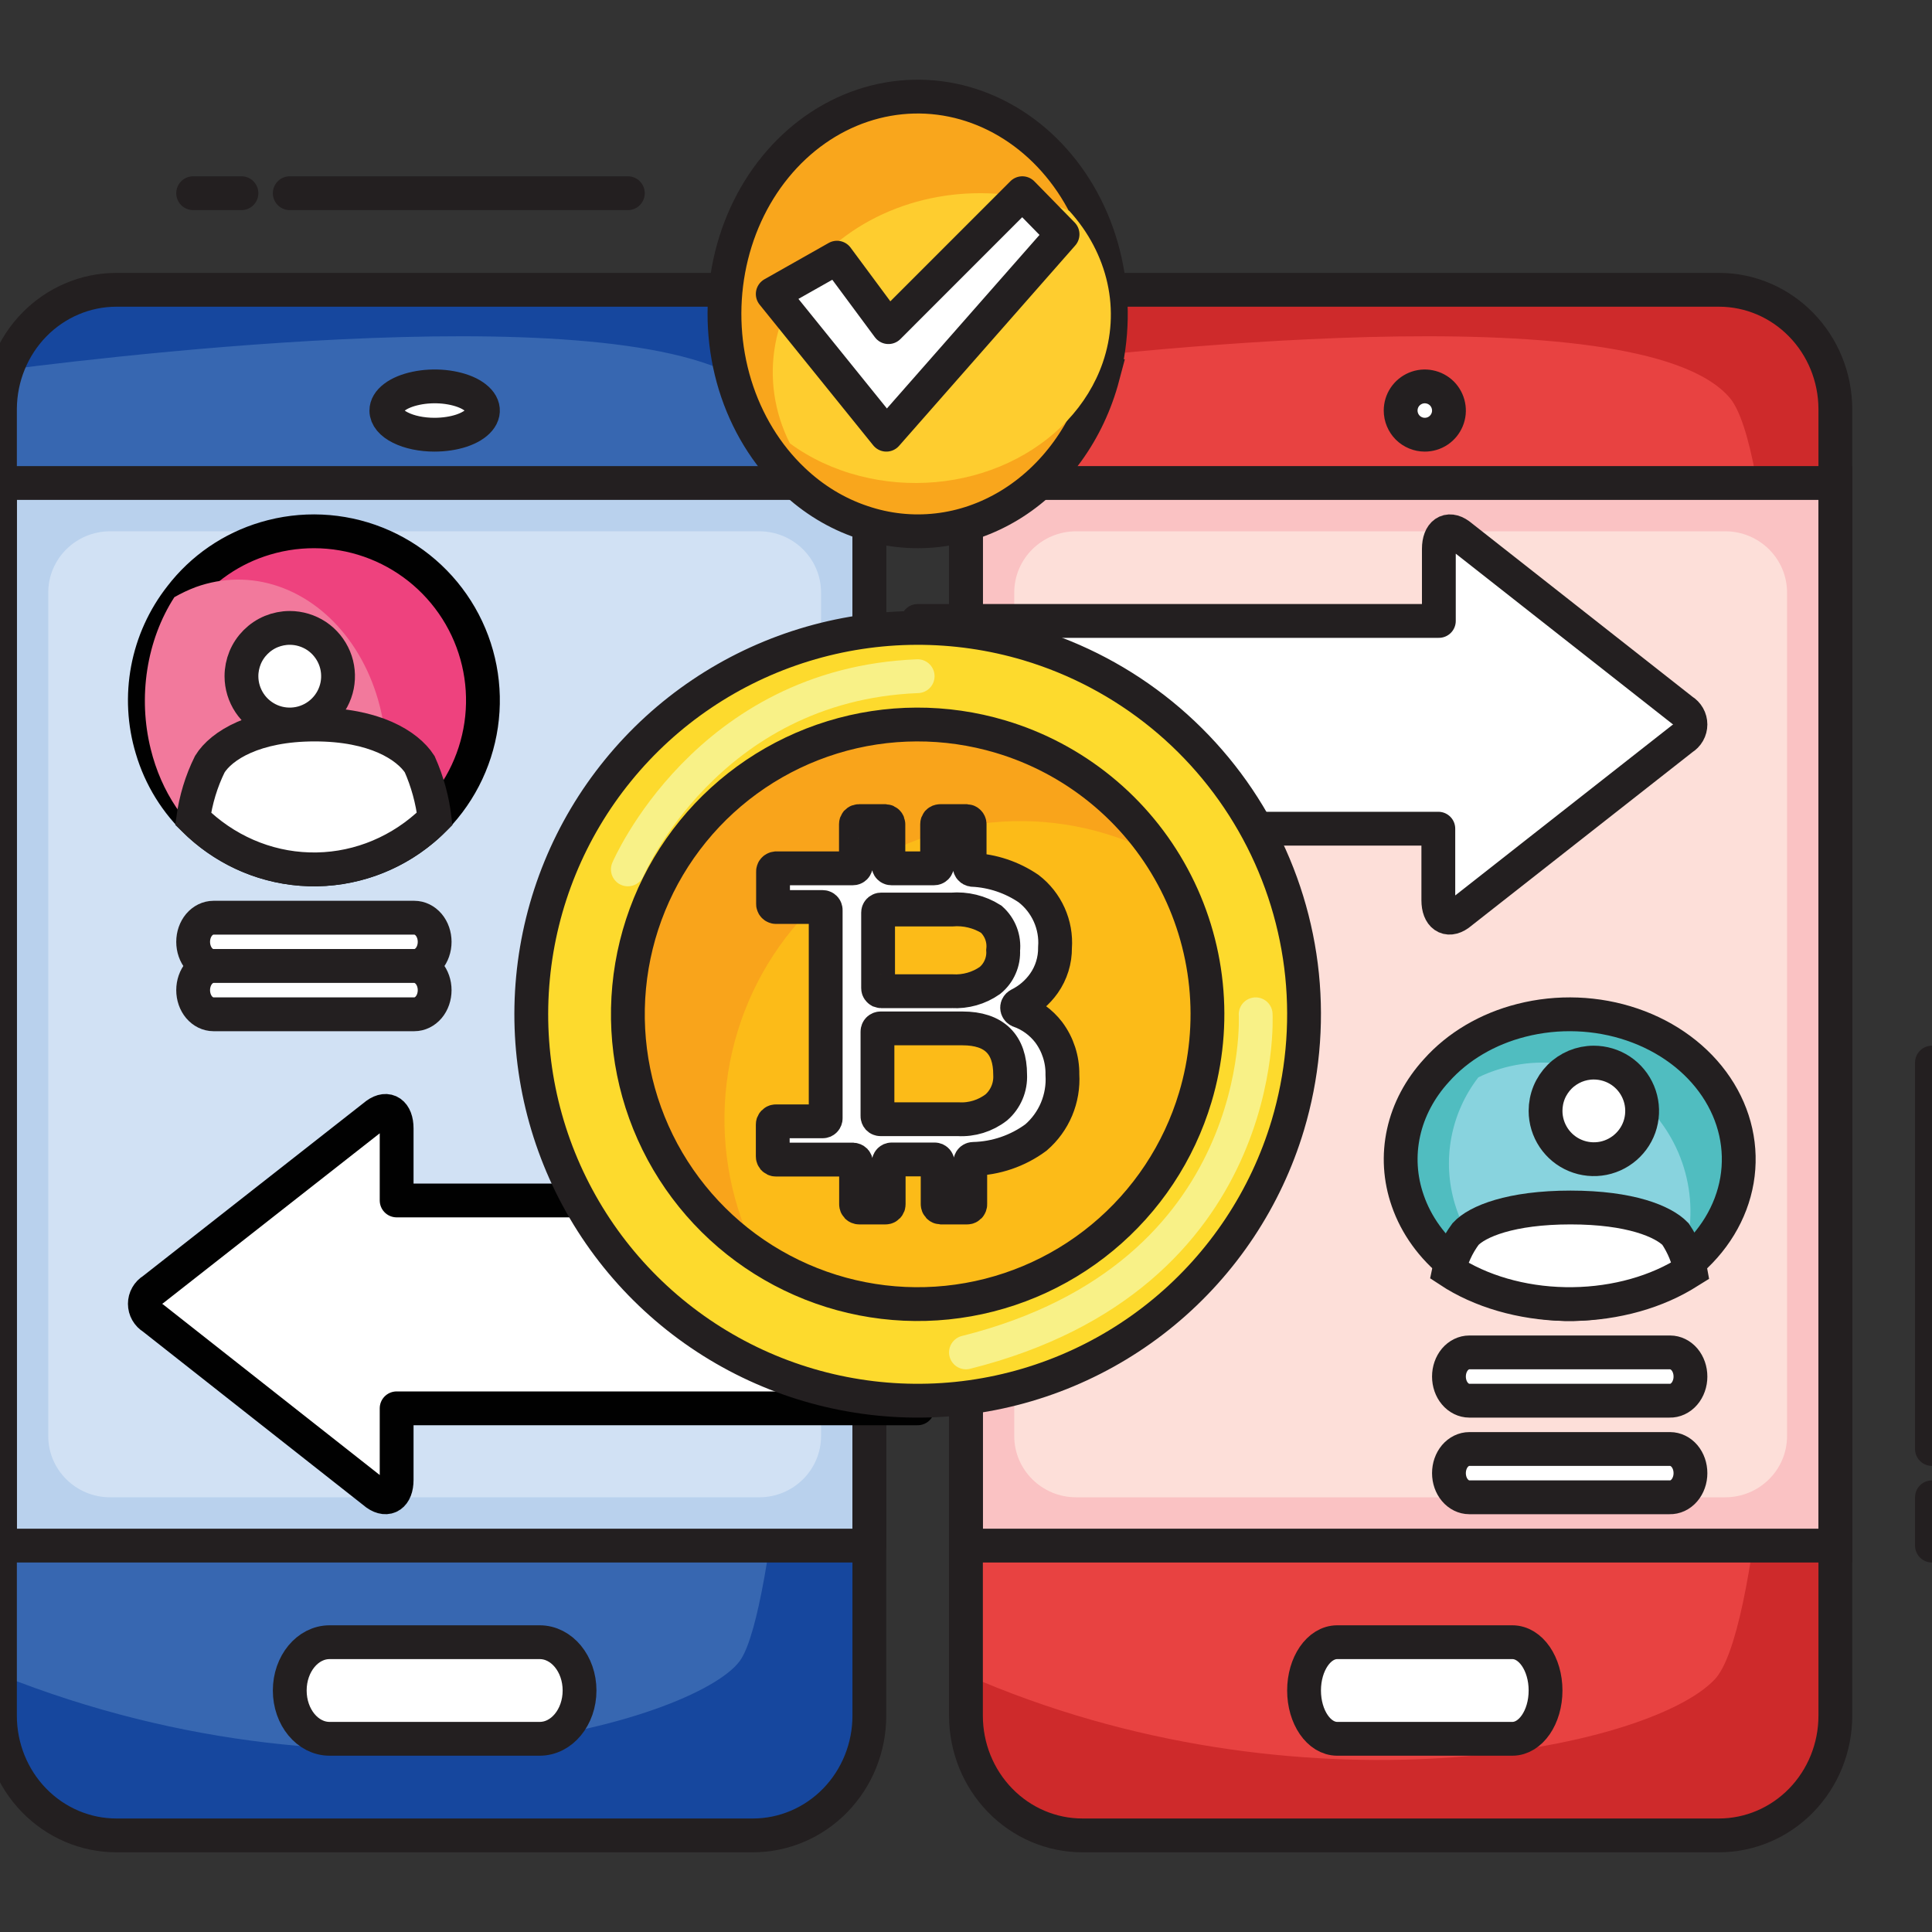
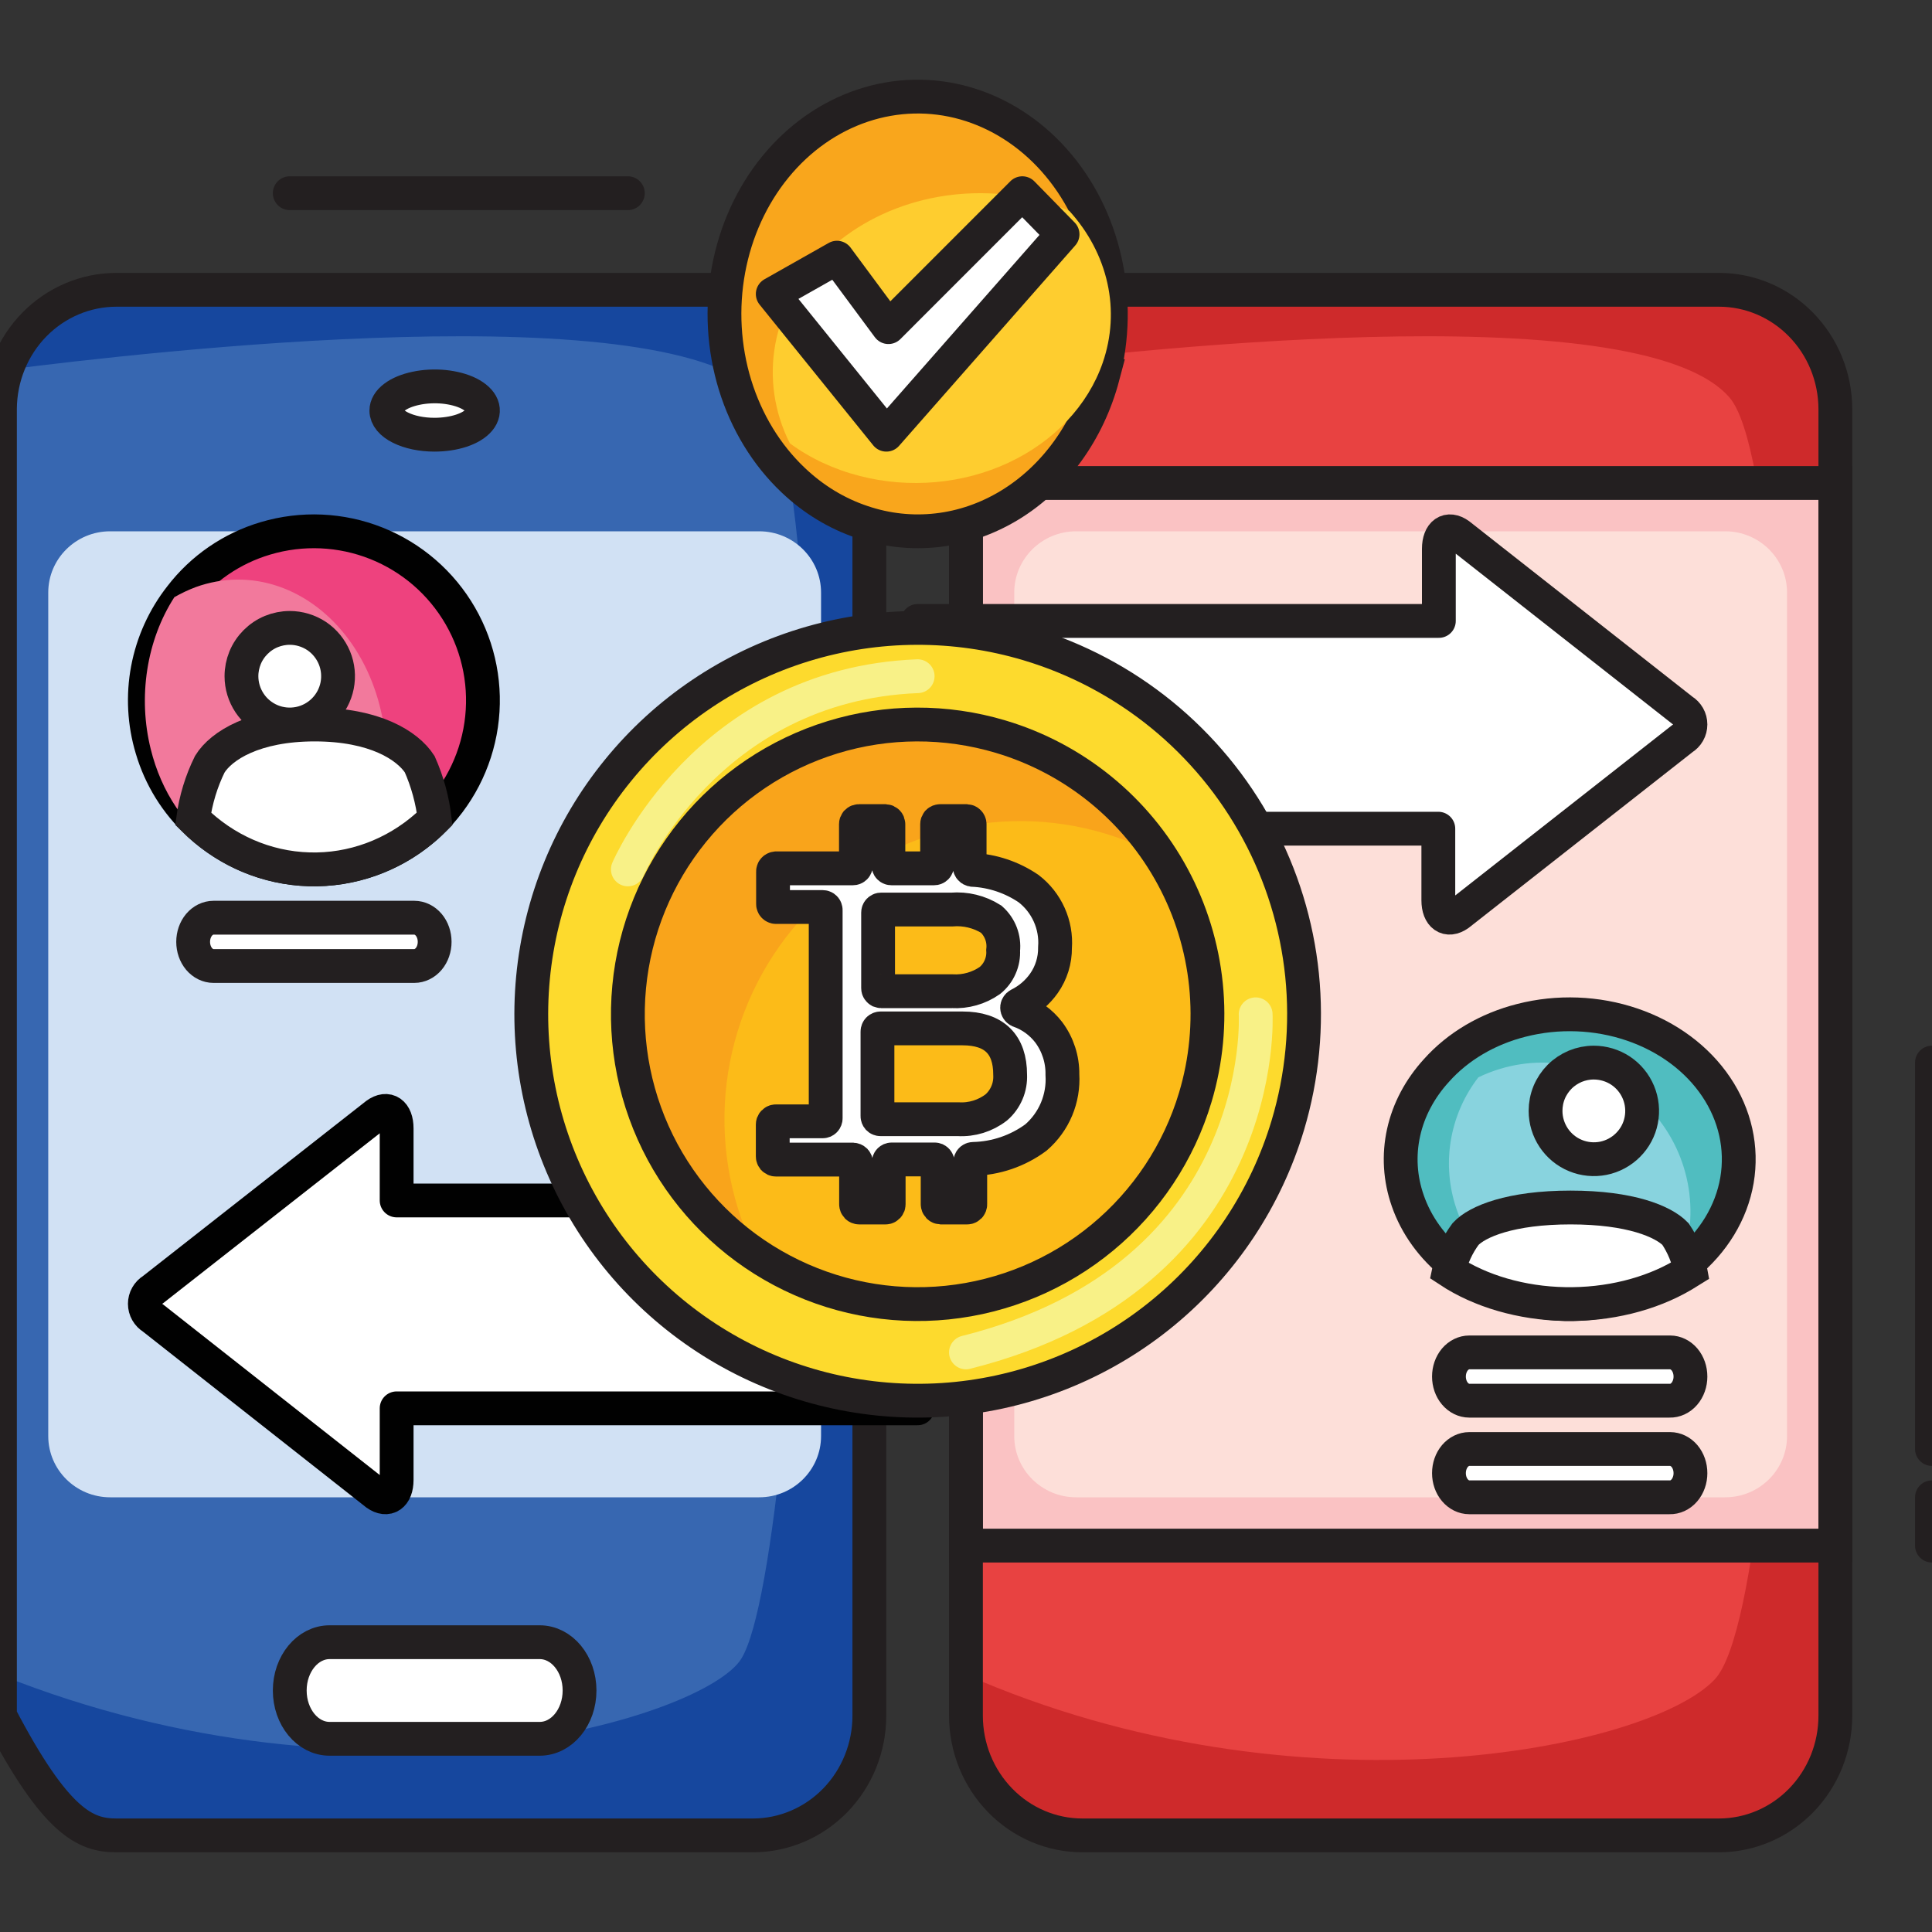
<svg xmlns="http://www.w3.org/2000/svg" width="40" height="40" viewBox="0 0 40 40" fill="none">
  <rect x="0" y="0" width="40" height="40" fill="#333333" stroke="none" />
  <g clip-path="url(#clip0_1_1911)">
    <path d="M37.999 8.463V35.522C37.999 36.179 37.745 36.809 37.294 37.273C36.842 37.738 36.229 37.999 35.59 38H22.411C21.771 38 21.158 37.739 20.706 37.274C20.253 36.809 19.999 36.179 19.999 35.522V8.463C20.002 7.808 20.258 7.181 20.71 6.72C21.162 6.258 21.773 5.999 22.411 6H35.59C36.227 6 36.838 6.259 37.289 6.721C37.741 7.182 37.996 7.809 37.999 8.463Z" fill="#E84241" />
    <path d="M37.999 8.485V35.524C37.999 36.18 37.745 36.809 37.294 37.274C36.842 37.738 36.229 37.999 35.59 38H22.411C21.771 38 21.158 37.739 20.706 37.275C20.253 36.81 19.999 36.181 19.999 35.524V34.673C26.885 37.696 34.132 36.225 35.502 34.77C37.25 32.913 37.495 10.213 35.812 8.236C33.924 6.02 22.975 7.292 20.136 7.652C20.302 7.168 20.611 6.749 21.019 6.454C21.427 6.158 21.914 5.999 22.414 6H35.593C35.91 6 36.224 6.065 36.516 6.19C36.809 6.315 37.075 6.499 37.298 6.73C37.522 6.96 37.699 7.234 37.819 7.536C37.939 7.837 38.001 8.159 37.999 8.485Z" fill="#CE2A2B" />
-     <path d="M28.999 8.5C28.999 8.401 29.028 8.304 29.083 8.222C29.138 8.14 29.216 8.076 29.308 8.038C29.399 8 29.5 7.99 29.597 8.01C29.694 8.029 29.783 8.077 29.853 8.146C29.922 8.216 29.97 8.305 29.989 8.402C30.009 8.499 29.999 8.6 29.961 8.691C29.923 8.783 29.859 8.861 29.777 8.916C29.695 8.971 29.598 9 29.499 9C29.433 9 29.368 8.987 29.308 8.962C29.247 8.937 29.192 8.9 29.145 8.854C29.099 8.807 29.062 8.752 29.037 8.691C29.012 8.631 28.999 8.566 28.999 8.5Z" fill="white" stroke="#231F20" stroke-width="0.7" stroke-miterlimit="10" />
-     <path d="M27.686 36H31.312C31.691 36 31.999 35.552 31.999 35C31.999 34.448 31.691 34 31.312 34H27.686C27.307 34 26.999 34.448 26.999 35C26.999 35.552 27.307 36 27.686 36Z" fill="white" stroke="#231F20" stroke-width="0.7" stroke-miterlimit="10" />
    <path d="M37.999 10V16.982V24.613V32H19.999V24.613V16.982V10H37.999Z" fill="#FAC2C3" stroke="#231F20" stroke-width="0.7" stroke-miterlimit="10" />
    <path d="M35.718 11H22.28C21.573 11 20.999 11.568 20.999 12.268V29.732C20.999 30.432 21.573 31 22.28 31H35.718C36.425 31 36.999 30.432 36.999 29.732V12.268C36.999 11.568 36.425 11 35.718 11Z" fill="#FDDFD9" />
    <path d="M37.999 8.463V35.522C37.999 36.179 37.745 36.809 37.294 37.273C36.842 37.738 36.229 37.999 35.59 38H22.411C21.771 38 21.158 37.739 20.706 37.274C20.253 36.809 19.999 36.179 19.999 35.522V8.463C20.002 7.808 20.258 7.181 20.71 6.72C21.162 6.258 21.773 5.999 22.411 6H35.59C36.227 6 36.838 6.259 37.289 6.721C37.741 7.182 37.996 7.809 37.999 8.463Z" stroke="#231F20" stroke-width="0.7" stroke-linejoin="round" />
    <path d="M-0.001 8.463V35.522C-0.001 36.179 0.253 36.809 0.705 37.274C1.158 37.739 1.771 38 2.411 38H15.59C16.229 37.999 16.842 37.738 17.294 37.273C17.745 36.809 17.999 36.179 17.999 35.522V8.463C17.996 7.809 17.741 7.182 17.289 6.721C16.838 6.259 16.227 6 15.59 6H2.411C1.774 6 1.162 6.259 0.71 6.721C0.259 7.182 0.003 7.809 -0.001 8.463Z" fill="#3767B1" />
    <path d="M17.999 8.485V35.524C17.999 36.18 17.745 36.809 17.294 37.274C16.842 37.738 16.229 37.999 15.59 38H2.411C1.771 38 1.158 37.739 0.705 37.275C0.253 36.81 -0.001 36.181 -0.001 35.524V34.673C7.636 37.725 14.616 35.55 15.351 34.337C16.686 32.147 17.498 10.219 15.812 8.236C13.924 6.02 2.975 7.292 0.15 7.652C0.316 7.168 0.625 6.749 1.033 6.454C1.441 6.158 1.928 5.999 2.428 6H15.59C15.907 6 16.221 6.064 16.515 6.189C16.808 6.314 17.074 6.498 17.297 6.729C17.521 6.959 17.698 7.233 17.819 7.535C17.939 7.836 18 8.159 17.999 8.485Z" fill="#16479E" />
    <path d="M7.999 8.502C7.998 8.403 8.056 8.306 8.166 8.224C8.275 8.141 8.431 8.077 8.614 8.039C8.797 8 8.999 7.99 9.193 8.009C9.387 8.029 9.566 8.076 9.706 8.146C9.846 8.217 9.942 8.306 9.98 8.403C10.018 8.5 9.998 8.601 9.922 8.692C9.846 8.784 9.717 8.862 9.552 8.917C9.387 8.971 9.193 9 8.994 9C8.864 9 8.734 8.987 8.613 8.962C8.493 8.937 8.383 8.9 8.291 8.854C8.198 8.808 8.125 8.753 8.075 8.693C8.025 8.632 7.999 8.568 7.999 8.502Z" fill="white" stroke="#231F20" stroke-width="0.7" stroke-miterlimit="10" />
    <path d="M6.824 36H11.174C11.63 36 11.999 35.552 11.999 35C11.999 34.448 11.63 34 11.174 34H6.824C6.368 34 5.999 34.448 5.999 35C5.999 35.552 6.368 36 6.824 36Z" fill="white" stroke="#231F20" stroke-width="0.7" stroke-miterlimit="10" />
-     <path d="M17.999 10V16.982V24.613V32H-0.001V24.613V16.982V10H17.999Z" fill="#B9D1ED" stroke="#231F20" stroke-width="0.7" stroke-linejoin="round" />
    <path d="M15.718 11H2.28C1.573 11 0.999 11.568 0.999 12.268V29.732C0.999 30.432 1.573 31 2.28 31H15.718C16.425 31 16.999 30.432 16.999 29.732V12.268C16.999 11.568 16.425 11 15.718 11Z" fill="#D1E1F4" />
-     <path d="M-0.001 8.463V35.522C-0.001 36.179 0.253 36.809 0.705 37.274C1.158 37.739 1.771 38 2.411 38H15.59C16.229 37.999 16.842 37.738 17.294 37.273C17.745 36.809 17.999 36.179 17.999 35.522V8.463C17.996 7.809 17.741 7.182 17.289 6.721C16.838 6.259 16.227 6 15.59 6H2.411C1.774 6 1.162 6.259 0.71 6.721C0.259 7.182 0.003 7.809 -0.001 8.463Z" stroke="#231F20" stroke-width="0.7" stroke-linejoin="round" />
+     <path d="M-0.001 8.463V35.522C1.158 37.739 1.771 38 2.411 38H15.59C16.229 37.999 16.842 37.738 17.294 37.273C17.745 36.809 17.999 36.179 17.999 35.522V8.463C17.996 7.809 17.741 7.182 17.289 6.721C16.838 6.259 16.227 6 15.59 6H2.411C1.774 6 1.162 6.259 0.71 6.721C0.259 7.182 0.003 7.809 -0.001 8.463Z" stroke="#231F20" stroke-width="0.7" stroke-linejoin="round" />
    <path d="M18.999 29.158V24.854H8.212V23.363C8.212 23.038 8.024 22.905 7.793 23.073L3.164 26.704C3.113 26.734 3.072 26.777 3.043 26.828C3.014 26.878 2.999 26.936 2.999 26.994C2.999 27.053 3.014 27.11 3.043 27.161C3.072 27.212 3.113 27.254 3.164 27.285L7.793 30.93C8.024 31.093 8.212 30.962 8.212 30.64V29.158H18.999Z" fill="white" stroke="#010101" stroke-width="0.7" stroke-linejoin="round" />
    <path d="M18.999 17.157V12.856H29.79V11.364C29.79 11.038 29.978 10.905 30.21 11.073L34.834 14.708C34.884 14.738 34.926 14.781 34.955 14.832C34.984 14.883 34.999 14.941 34.999 14.999C34.999 15.057 34.984 15.115 34.955 15.166C34.926 15.217 34.884 15.259 34.834 15.29L30.198 18.93C29.966 19.093 29.779 18.959 29.779 18.64V17.157H18.999Z" fill="white" stroke="#231F20" stroke-width="0.7" stroke-linejoin="round" />
    <path d="M26.663 23.296C26.209 24.811 25.315 26.158 24.096 27.166C22.877 28.174 21.386 28.798 19.812 28.959C18.238 29.119 16.652 28.81 15.254 28.069C13.856 27.328 12.709 26.19 11.958 24.797C11.207 23.405 10.886 21.821 11.035 20.246C11.184 18.671 11.796 17.175 12.796 15.949C13.794 14.722 15.135 13.819 16.647 13.354C18.159 12.889 19.775 12.882 21.291 13.335C22.298 13.636 23.235 14.133 24.05 14.796C24.865 15.46 25.541 16.278 26.04 17.203C26.539 18.128 26.851 19.142 26.958 20.187C27.064 21.233 26.964 22.289 26.663 23.296Z" fill="#FDDA2D" />
    <path d="M24.745 22.719C24.405 23.856 23.735 24.867 22.821 25.623C21.907 26.38 20.789 26.848 19.609 26.969C18.429 27.09 17.239 26.858 16.191 26.302C15.142 25.747 14.282 24.893 13.718 23.849C13.155 22.804 12.914 21.616 13.026 20.435C13.137 19.254 13.597 18.132 14.346 17.212C15.095 16.291 16.1 15.614 17.234 15.265C18.368 14.916 19.58 14.912 20.717 15.252C21.473 15.478 22.177 15.851 22.788 16.35C23.4 16.849 23.907 17.463 24.281 18.158C24.655 18.853 24.889 19.614 24.968 20.4C25.048 21.185 24.972 21.978 24.745 22.734V22.719Z" fill="#F9A41B" />
    <path d="M24.756 22.842C24.483 23.768 23.985 24.61 23.308 25.293C22.631 25.976 21.796 26.479 20.878 26.756C19.961 27.032 18.989 27.075 18.051 26.879C17.113 26.683 16.238 26.255 15.505 25.633C15.04 24.553 14.891 23.362 15.076 22.199C15.261 21.037 15.771 19.952 16.547 19.072C17.323 18.193 18.332 17.555 19.456 17.234C20.58 16.913 21.771 16.922 22.89 17.261C23.196 17.353 23.494 17.469 23.782 17.61C24.347 18.34 24.731 19.196 24.9 20.107C25.07 21.017 25.02 21.955 24.756 22.842Z" fill="#FCBB18" />
    <path d="M26.663 23.296C26.209 24.811 25.315 26.158 24.096 27.166C22.877 28.174 21.386 28.798 19.812 28.959C18.238 29.119 16.652 28.81 15.254 28.069C13.856 27.328 12.709 26.19 11.958 24.797C11.207 23.405 10.886 21.821 11.035 20.246C11.184 18.671 11.796 17.175 12.796 15.949C13.794 14.722 15.135 13.819 16.647 13.354C18.159 12.889 19.775 12.882 21.291 13.335C22.298 13.636 23.235 14.133 24.05 14.796C24.865 15.46 25.541 16.278 26.04 17.203C26.539 18.128 26.851 19.142 26.958 20.187C27.064 21.233 26.964 22.289 26.663 23.296Z" stroke="#231F20" stroke-width="0.7" stroke-miterlimit="10" />
    <path d="M24.747 22.719C24.407 23.856 23.737 24.867 22.823 25.623C21.909 26.38 20.79 26.848 19.61 26.969C18.43 27.09 17.24 26.858 16.191 26.302C15.142 25.747 14.282 24.893 13.718 23.849C13.155 22.804 12.914 21.616 13.026 20.435C13.137 19.254 13.597 18.132 14.346 17.212C15.095 16.291 16.101 15.614 17.235 15.265C18.369 14.916 19.581 14.912 20.718 15.252C21.473 15.477 22.176 15.849 22.788 16.347C23.399 16.844 23.906 17.457 24.28 18.151C24.654 18.844 24.888 19.605 24.968 20.389C25.048 21.172 24.973 21.965 24.747 22.719Z" stroke="#231F20" stroke-width="0.7" stroke-miterlimit="10" />
    <path d="M21.712 21.371C21.554 21.166 21.341 21.011 21.097 20.925C21.085 20.919 21.076 20.91 21.069 20.899C21.062 20.888 21.058 20.876 21.058 20.863C21.058 20.85 21.062 20.837 21.069 20.827C21.076 20.816 21.085 20.807 21.097 20.801C21.303 20.699 21.48 20.548 21.613 20.36C21.766 20.143 21.846 19.883 21.843 19.617C21.86 19.385 21.818 19.151 21.723 18.939C21.627 18.726 21.481 18.54 21.296 18.398C20.952 18.164 20.55 18.029 20.135 18.009C20.118 18.006 20.103 17.998 20.092 17.985C20.081 17.973 20.075 17.957 20.075 17.94V17.066C20.075 17.049 20.068 17.032 20.056 17.02C20.045 17.008 20.029 17.001 20.012 17H19.465C19.456 17 19.448 17.002 19.44 17.005C19.433 17.008 19.425 17.013 19.419 17.019C19.414 17.026 19.409 17.033 19.406 17.041C19.403 17.049 19.402 17.057 19.402 17.066V17.913C19.402 17.921 19.401 17.93 19.398 17.938C19.395 17.946 19.391 17.953 19.385 17.959C19.379 17.965 19.372 17.97 19.364 17.973C19.356 17.977 19.348 17.978 19.339 17.978H18.456C18.448 17.978 18.439 17.977 18.432 17.973C18.424 17.97 18.417 17.965 18.411 17.959C18.405 17.953 18.401 17.946 18.398 17.938C18.395 17.93 18.393 17.921 18.393 17.913V17.066C18.393 17.049 18.387 17.032 18.375 17.02C18.363 17.008 18.348 17.001 18.331 17H17.784C17.776 17 17.767 17.002 17.759 17.005C17.751 17.008 17.744 17.013 17.738 17.019C17.733 17.026 17.728 17.033 17.725 17.041C17.722 17.049 17.721 17.057 17.721 17.066V17.913C17.721 17.921 17.72 17.93 17.717 17.938C17.714 17.946 17.71 17.953 17.704 17.959C17.698 17.965 17.691 17.97 17.683 17.973C17.675 17.977 17.667 17.978 17.658 17.978H16.067C16.059 17.979 16.05 17.981 16.043 17.985C16.035 17.988 16.028 17.993 16.022 18C16.016 18.006 16.011 18.013 16.009 18.021C16.006 18.03 16.004 18.038 16.005 18.047V18.71C16.004 18.719 16.005 18.728 16.008 18.736C16.011 18.744 16.015 18.752 16.021 18.758C16.027 18.765 16.034 18.77 16.042 18.773C16.05 18.777 16.059 18.779 16.067 18.779H17.032C17.041 18.779 17.049 18.78 17.057 18.784C17.065 18.787 17.072 18.792 17.078 18.798C17.084 18.804 17.088 18.811 17.091 18.82C17.094 18.828 17.096 18.836 17.095 18.845V23.15C17.096 23.159 17.094 23.167 17.091 23.175C17.088 23.183 17.084 23.19 17.078 23.196C17.072 23.203 17.065 23.207 17.057 23.211C17.049 23.214 17.041 23.216 17.032 23.216H16.062C16.053 23.216 16.045 23.218 16.037 23.222C16.029 23.226 16.022 23.231 16.016 23.237C16.011 23.243 16.006 23.251 16.003 23.259C16 23.267 15.999 23.276 15.999 23.284V23.939C15.999 23.948 16 23.957 16.003 23.965C16.006 23.973 16.011 23.98 16.016 23.987C16.022 23.993 16.029 23.998 16.037 24.002C16.045 24.006 16.053 24.008 16.062 24.008H17.661C17.678 24.009 17.694 24.016 17.706 24.028C17.717 24.04 17.724 24.057 17.724 24.074V24.934C17.724 24.952 17.731 24.968 17.743 24.981C17.755 24.993 17.772 25 17.789 25H18.336C18.345 25 18.353 24.998 18.361 24.994C18.369 24.99 18.376 24.985 18.382 24.979C18.387 24.973 18.392 24.965 18.395 24.957C18.398 24.949 18.399 24.94 18.399 24.931V24.071C18.399 24.062 18.4 24.054 18.403 24.046C18.406 24.038 18.41 24.031 18.416 24.025C18.422 24.018 18.429 24.014 18.437 24.01C18.445 24.007 18.453 24.005 18.462 24.005H19.35C19.359 24.005 19.367 24.007 19.375 24.01C19.383 24.014 19.39 24.018 19.396 24.025C19.401 24.031 19.406 24.038 19.409 24.046C19.412 24.054 19.413 24.062 19.413 24.071V24.931C19.413 24.949 19.42 24.966 19.432 24.979C19.444 24.992 19.461 24.999 19.479 25H20.025C20.034 25 20.042 24.998 20.05 24.994C20.058 24.99 20.065 24.985 20.071 24.979C20.077 24.973 20.081 24.965 20.084 24.957C20.087 24.949 20.089 24.94 20.088 24.931V24.06C20.088 24.052 20.089 24.043 20.092 24.036C20.095 24.028 20.099 24.021 20.105 24.015C20.11 24.009 20.117 24.003 20.125 24C20.132 23.997 20.14 23.994 20.148 23.994C20.617 23.984 21.072 23.829 21.449 23.55C21.634 23.39 21.78 23.189 21.875 22.963C21.969 22.738 22.011 22.493 21.996 22.248C22.001 21.933 21.901 21.624 21.712 21.371ZM20.769 19.675C20.776 19.793 20.755 19.912 20.707 20.02C20.66 20.129 20.587 20.225 20.495 20.3C20.266 20.46 19.99 20.538 19.711 20.522H18.243C18.235 20.522 18.226 20.52 18.218 20.517C18.211 20.513 18.204 20.509 18.198 20.502C18.192 20.496 18.187 20.489 18.184 20.481C18.181 20.473 18.18 20.465 18.18 20.456V18.896C18.18 18.888 18.181 18.88 18.184 18.872C18.187 18.864 18.192 18.856 18.198 18.85C18.204 18.844 18.211 18.839 18.218 18.836C18.226 18.832 18.235 18.831 18.243 18.831H19.703C19.991 18.807 20.278 18.877 20.523 19.031C20.612 19.111 20.681 19.211 20.724 19.323C20.767 19.435 20.782 19.556 20.769 19.675ZM20.627 22.928C20.401 23.102 20.121 23.189 19.837 23.172H18.23C18.221 23.172 18.213 23.17 18.205 23.167C18.197 23.164 18.19 23.159 18.184 23.153C18.178 23.146 18.174 23.139 18.171 23.131C18.168 23.123 18.166 23.115 18.167 23.106V21.358C18.167 21.34 18.174 21.323 18.186 21.311C18.198 21.299 18.215 21.292 18.232 21.292H19.927C20.586 21.292 20.914 21.623 20.914 22.251C20.92 22.378 20.898 22.506 20.848 22.623C20.798 22.74 20.723 22.845 20.627 22.928Z" fill="white" stroke="#231F20" stroke-width="0.7" stroke-miterlimit="10" />
    <path d="M22.834 7.788C22.684 8.355 22.436 8.883 22.104 9.342C21.772 9.801 21.363 10.181 20.9 10.462C20.437 10.742 19.93 10.918 19.407 10.977C18.884 11.037 18.355 10.98 17.852 10.809C17.326 10.634 16.839 10.338 16.421 9.94C15.869 9.417 15.454 8.736 15.218 7.969C14.983 7.202 14.936 6.377 15.083 5.583C15.23 4.788 15.565 4.053 16.053 3.456C16.541 2.858 17.164 2.42 17.855 2.188C18.547 1.956 19.281 1.938 19.98 2.137C20.68 2.337 21.318 2.745 21.828 3.319C22.338 3.893 22.701 4.611 22.877 5.398C23.054 6.185 23.038 7.011 22.832 7.788H22.834Z" fill="#F9A61C" stroke="#231F20" stroke-width="0.7" stroke-miterlimit="10" />
    <path d="M22.831 7.509C22.524 8.396 21.821 9.141 20.877 9.581C19.933 10.021 18.826 10.119 17.799 9.854C17.267 9.718 16.774 9.488 16.352 9.178C16.027 8.53 15.924 7.816 16.053 7.119C16.183 6.421 16.54 5.771 17.084 5.243C17.627 4.716 18.333 4.333 19.12 4.14C19.906 3.948 20.74 3.953 21.523 4.156C21.735 4.211 21.941 4.281 22.139 4.366C22.537 4.804 22.807 5.318 22.928 5.865C23.049 6.412 23.015 6.975 22.831 7.509Z" fill="#FECD2F" />
    <path d="M17.329 5.335L15.999 6.087L18.351 9L21.999 4.851L21.166 4L18.394 6.773L17.329 5.335Z" fill="white" stroke="#231F20" stroke-width="0.7" stroke-linejoin="round" />
    <path d="M3.147 15.503C3.321 16.094 3.651 16.627 4.103 17.046C4.727 17.636 5.547 17.974 6.405 17.999C7.263 18.023 8.1 17.73 8.757 17.177C8.807 17.136 8.855 17.091 8.903 17.046C9.475 16.505 9.848 15.787 9.962 15.008C10.076 14.228 9.924 13.433 9.53 12.751C9.136 12.069 8.524 11.539 7.792 11.248C7.061 10.957 6.252 10.921 5.497 11.146C4.799 11.352 4.183 11.775 3.74 12.353C3.396 12.792 3.162 13.307 3.059 13.856C2.956 14.404 2.986 14.969 3.147 15.503Z" fill="#EE427E" stroke="#010101" stroke-width="0.7" stroke-linejoin="round" />
    <path d="M3.121 15.51C3.229 15.95 3.408 16.359 3.648 16.715C3.888 17.07 4.183 17.366 4.517 17.583C4.851 17.8 5.217 17.936 5.595 17.982C5.972 18.028 6.353 17.984 6.717 17.852C7.096 17.716 7.448 17.487 7.749 17.178C7.98 16.53 8.053 15.815 7.96 15.118C7.866 14.422 7.611 13.771 7.223 13.244C6.835 12.717 6.33 12.334 5.769 12.141C5.208 11.948 4.613 11.953 4.053 12.155C3.902 12.212 3.753 12.282 3.61 12.364C3.326 12.803 3.134 13.318 3.049 13.865C2.964 14.412 2.988 14.977 3.121 15.51Z" fill="#F2799C" />
    <path d="M4.999 14C4.999 14.198 5.058 14.391 5.168 14.556C5.277 14.72 5.434 14.848 5.616 14.924C5.799 15 6 15.019 6.194 14.981C6.388 14.942 6.566 14.847 6.706 14.707C6.846 14.567 6.941 14.389 6.98 14.195C7.018 14.001 6.999 13.8 6.923 13.617C6.847 13.435 6.719 13.278 6.555 13.168C6.39 13.059 6.197 13 5.999 13C5.868 13 5.738 13.026 5.616 13.076C5.495 13.126 5.385 13.2 5.292 13.293C5.199 13.386 5.125 13.496 5.075 13.617C5.025 13.739 4.999 13.869 4.999 14Z" fill="white" stroke="#231F20" stroke-width="0.7" stroke-miterlimit="10" />
    <path d="M3.999 16.953C4.65 17.6 5.503 17.972 6.397 17.998C7.291 18.025 8.163 17.704 8.847 17.097C8.9 17.051 8.949 17.002 8.999 16.953C8.953 16.561 8.848 16.179 8.689 15.821C8.437 15.435 7.758 15 6.516 15C5.275 15 4.583 15.435 4.344 15.821C4.169 16.175 4.053 16.558 3.999 16.953Z" fill="white" stroke="#231F20" stroke-width="0.7" stroke-miterlimit="10" />
    <path d="M29.146 24.859C29.321 25.366 29.651 25.824 30.102 26.185C30.727 26.689 31.546 26.979 32.403 26.999C33.261 27.019 34.097 26.768 34.754 26.295L34.9 26.185C35.473 25.721 35.847 25.106 35.962 24.438C36.076 23.769 35.925 23.087 35.531 22.502C35.138 21.917 34.526 21.463 33.794 21.213C33.062 20.963 32.253 20.932 31.499 21.125C30.799 21.302 30.184 21.665 29.741 22.162C29.397 22.538 29.163 22.979 29.06 23.448C28.956 23.918 28.986 24.402 29.146 24.859Z" fill="#50BDC0" stroke="#231F20" stroke-width="0.7" stroke-linejoin="round" />
    <path d="M30.121 24.924C30.229 25.29 30.408 25.631 30.647 25.928C30.886 26.224 31.181 26.47 31.515 26.652C31.849 26.833 32.215 26.947 32.592 26.985C32.969 27.024 33.35 26.987 33.713 26.877C34.093 26.765 34.444 26.573 34.746 26.316C34.978 25.776 35.053 25.18 34.961 24.599C34.868 24.018 34.613 23.475 34.225 23.035C33.837 22.596 33.332 22.277 32.77 22.117C32.209 21.956 31.613 21.961 31.054 22.131C30.901 22.177 30.751 22.235 30.608 22.305C30.325 22.671 30.133 23.099 30.048 23.555C29.963 24.01 29.988 24.48 30.121 24.924Z" fill="#88D3DE" />
    <path d="M31.999 23C31.999 23.198 32.058 23.391 32.168 23.556C32.278 23.72 32.434 23.849 32.617 23.924C32.8 24 33.001 24.019 33.195 23.981C33.389 23.942 33.567 23.846 33.707 23.706C33.847 23.566 33.942 23.388 33.98 23.194C34.018 22.999 33.998 22.798 33.922 22.616C33.846 22.433 33.718 22.277 33.553 22.167C33.388 22.058 33.194 22 32.996 22C32.865 22 32.735 22.026 32.614 22.076C32.493 22.127 32.383 22.2 32.29 22.293C32.198 22.386 32.124 22.496 32.074 22.617C32.024 22.739 31.999 22.869 31.999 23Z" fill="white" stroke="#231F20" stroke-width="0.7" stroke-miterlimit="10" />
    <path d="M29.999 26.304C30.65 26.734 31.504 26.982 32.398 26.999C33.291 27.016 34.163 26.802 34.847 26.398L34.999 26.304C34.953 26.042 34.849 25.788 34.689 25.549C34.437 25.29 33.758 25 32.516 25C31.275 25 30.582 25.29 30.343 25.549C30.169 25.785 30.052 26.041 29.999 26.304Z" fill="white" stroke="#231F20" stroke-width="0.7" stroke-miterlimit="10" />
    <path d="M34.566 29H30.42C30.309 29 30.201 28.947 30.122 28.853C30.043 28.76 29.999 28.633 29.999 28.5C29.999 28.367 30.043 28.24 30.122 28.146C30.201 28.053 30.309 28 30.42 28H34.578C34.689 28 34.797 28.053 34.876 28.146C34.955 28.24 34.999 28.367 34.999 28.5C34.999 28.567 34.988 28.633 34.966 28.694C34.944 28.756 34.912 28.812 34.872 28.858C34.831 28.905 34.784 28.941 34.731 28.966C34.679 28.99 34.623 29.002 34.566 29Z" fill="white" stroke="#231F20" stroke-width="0.7" stroke-linejoin="round" />
    <path d="M34.566 31H30.42C30.309 31 30.201 30.947 30.122 30.853C30.043 30.76 29.999 30.633 29.999 30.5C29.999 30.367 30.043 30.24 30.122 30.146C30.201 30.053 30.309 30 30.42 30H34.578C34.689 30 34.797 30.053 34.876 30.146C34.955 30.24 34.999 30.367 34.999 30.5C34.999 30.567 34.988 30.633 34.966 30.694C34.944 30.756 34.912 30.812 34.872 30.858C34.831 30.905 34.784 30.941 34.731 30.966C34.679 30.99 34.623 31.002 34.566 31Z" fill="white" stroke="#231F20" stroke-width="0.7" stroke-linejoin="round" />
    <path d="M8.578 20H4.42C4.309 20 4.201 19.947 4.122 19.854C4.043 19.76 3.999 19.633 3.999 19.5C3.999 19.367 4.043 19.24 4.122 19.146C4.201 19.053 4.309 19 4.42 19H8.578C8.689 19 8.797 19.053 8.876 19.146C8.955 19.24 8.999 19.367 8.999 19.5C8.999 19.633 8.955 19.76 8.876 19.854C8.797 19.947 8.689 20 8.578 20Z" fill="white" stroke="#231F20" stroke-width="0.7" stroke-miterlimit="10" />
-     <path d="M8.578 21H4.42C4.309 21 4.201 20.947 4.122 20.854C4.043 20.76 3.999 20.633 3.999 20.5C3.999 20.367 4.043 20.24 4.122 20.146C4.201 20.053 4.309 20 4.42 20H8.578C8.689 20 8.797 20.053 8.876 20.146C8.955 20.24 8.999 20.367 8.999 20.5C8.999 20.633 8.955 20.76 8.876 20.854C8.797 20.947 8.689 21 8.578 21Z" fill="white" stroke="#231F20" stroke-width="0.7" stroke-miterlimit="10" />
    <path d="M39.999 31V32" stroke="#231F20" stroke-width="0.7" stroke-miterlimit="10" stroke-linecap="round" />
    <path d="M39.999 22V30" stroke="#231F20" stroke-width="0.7" stroke-miterlimit="10" stroke-linecap="round" />
-     <path d="M4.999 4H3.999" stroke="#231F20" stroke-width="0.7" stroke-miterlimit="10" stroke-linecap="round" />
    <path d="M12.999 4H5.999" stroke="#231F20" stroke-width="0.7" stroke-miterlimit="10" stroke-linecap="round" />
    <path d="M25.997 21C25.997 21 26.3 26.421 19.999 28" stroke="#F8F187" stroke-width="0.7" stroke-miterlimit="10" stroke-linecap="round" />
    <path d="M12.999 18C12.999 18 14.627 14.171 18.999 14" stroke="#F8F187" stroke-width="0.7" stroke-miterlimit="10" stroke-linecap="round" />
  </g>
  <defs>
    <clipPath id="clip0_1_1911">
      <rect width="40" height="40" fill="white" />
    </clipPath>
  </defs>
</svg>